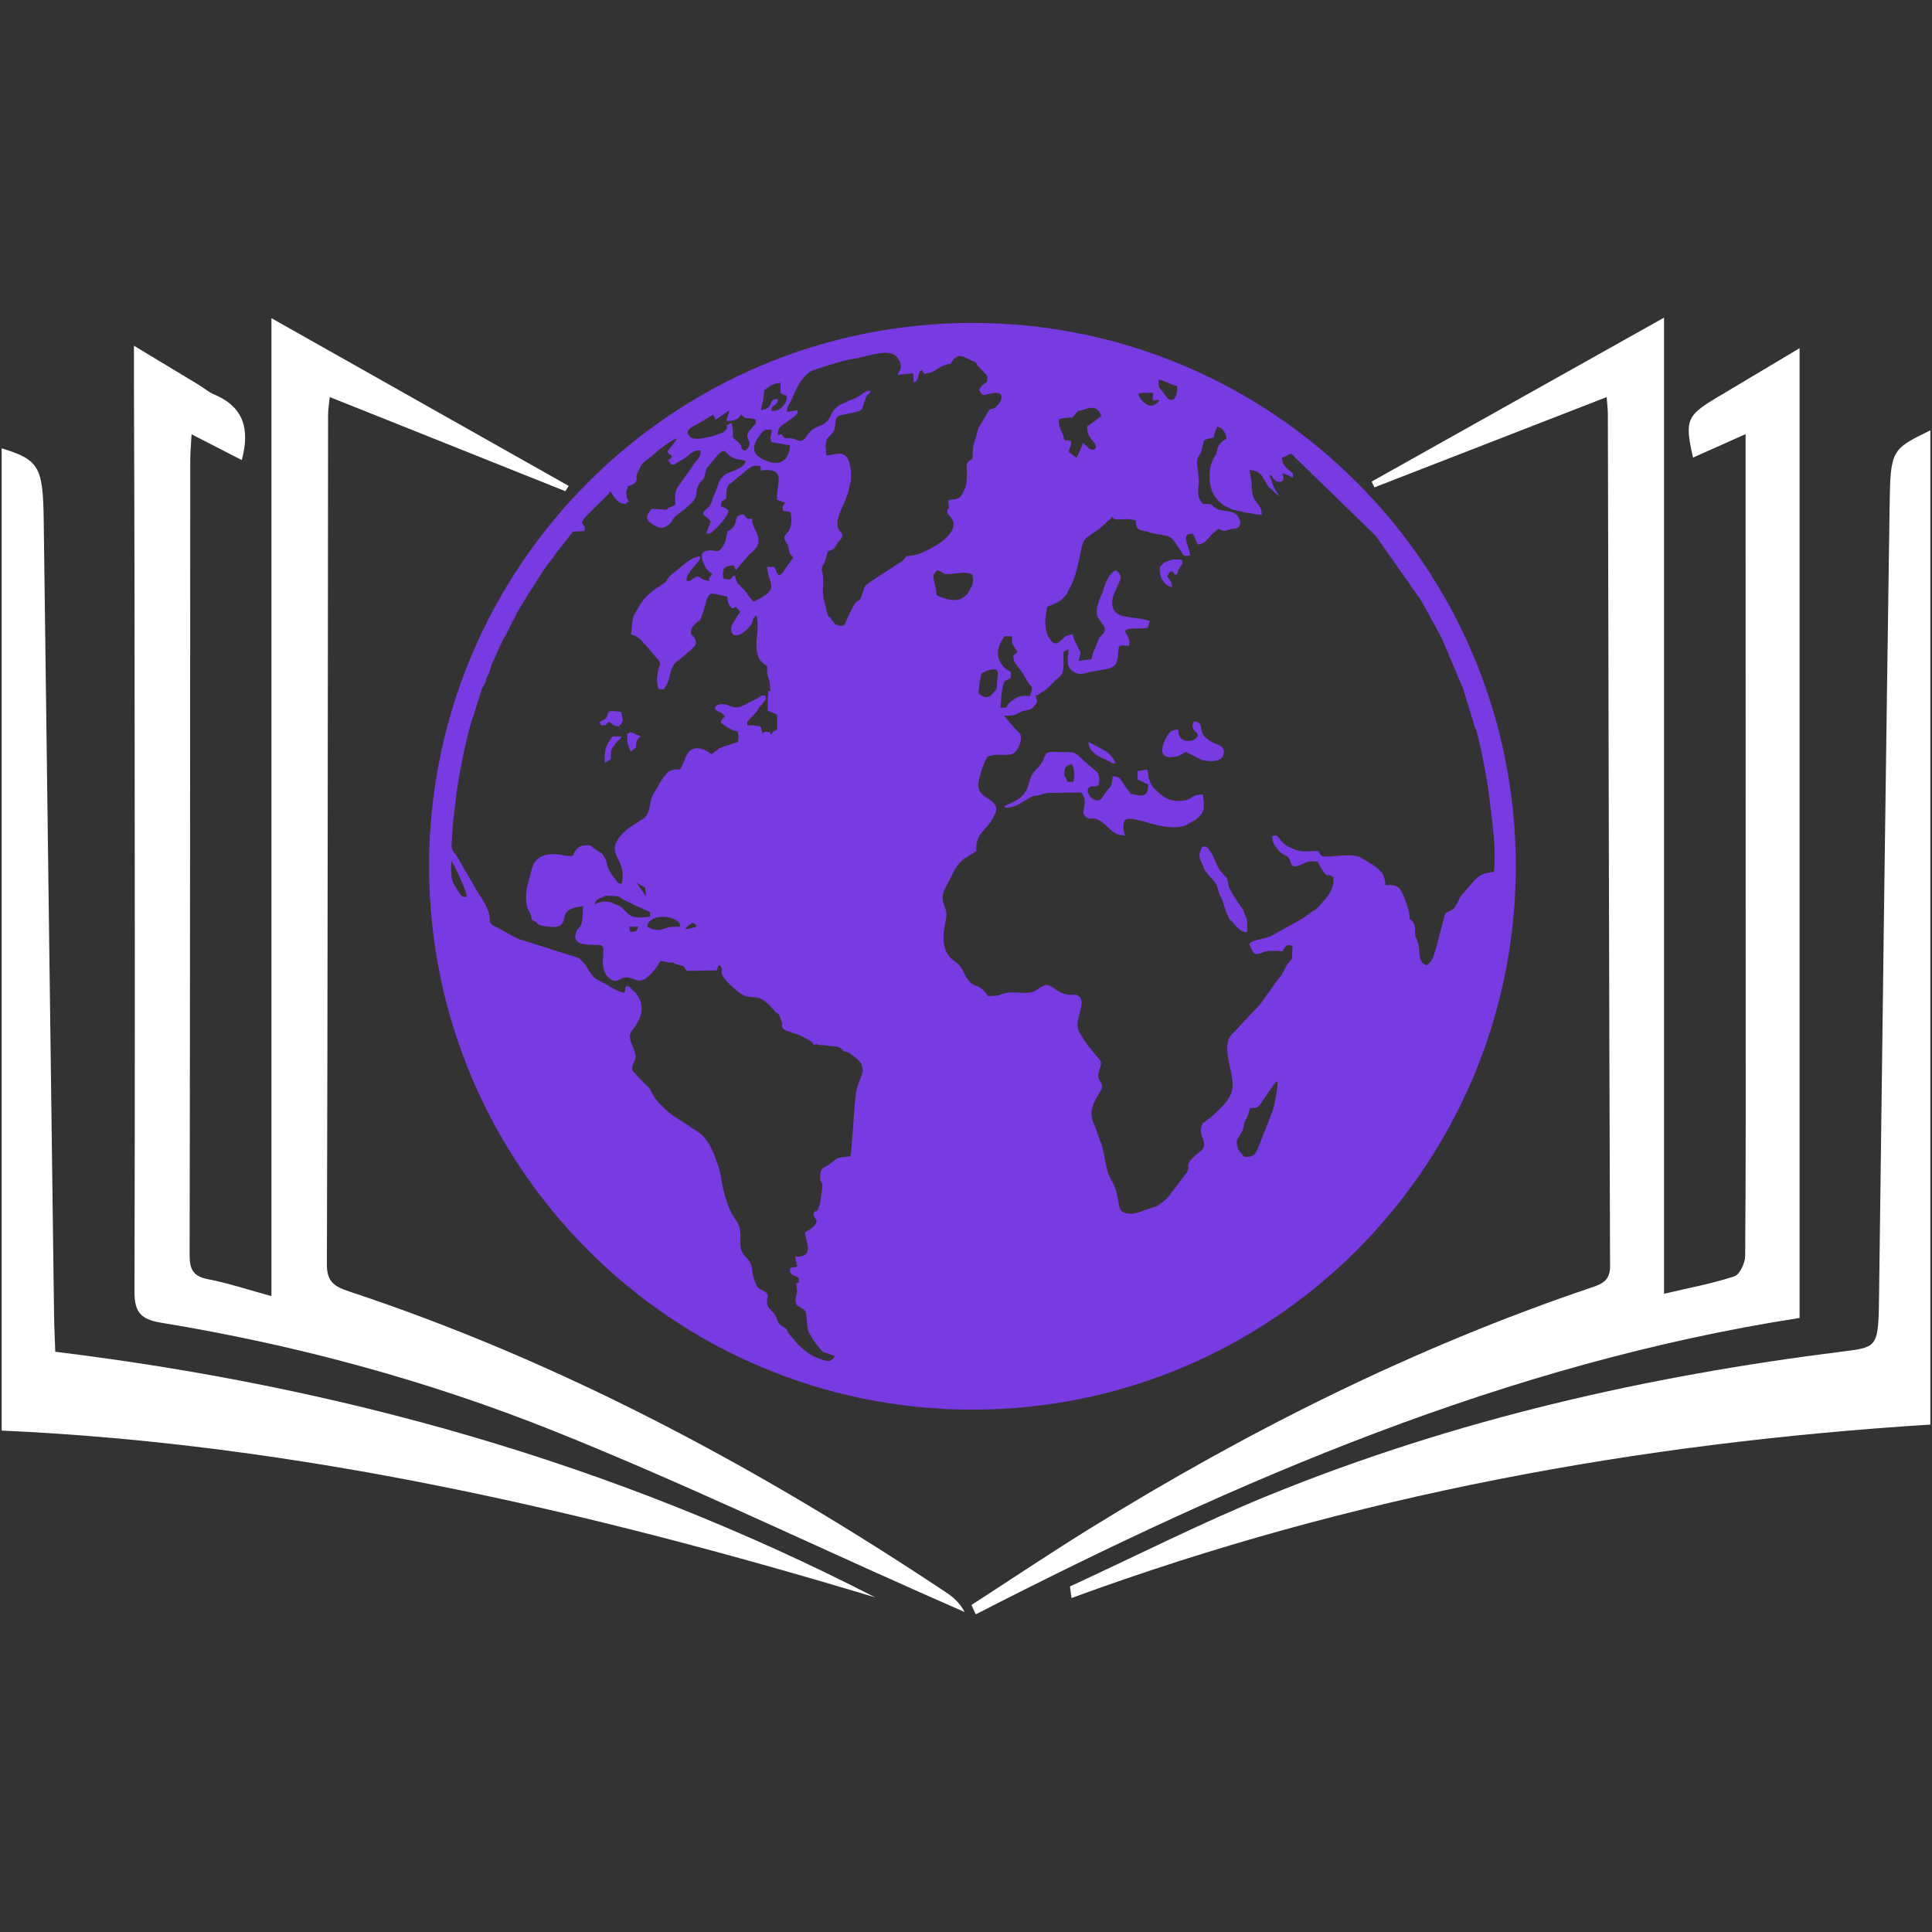
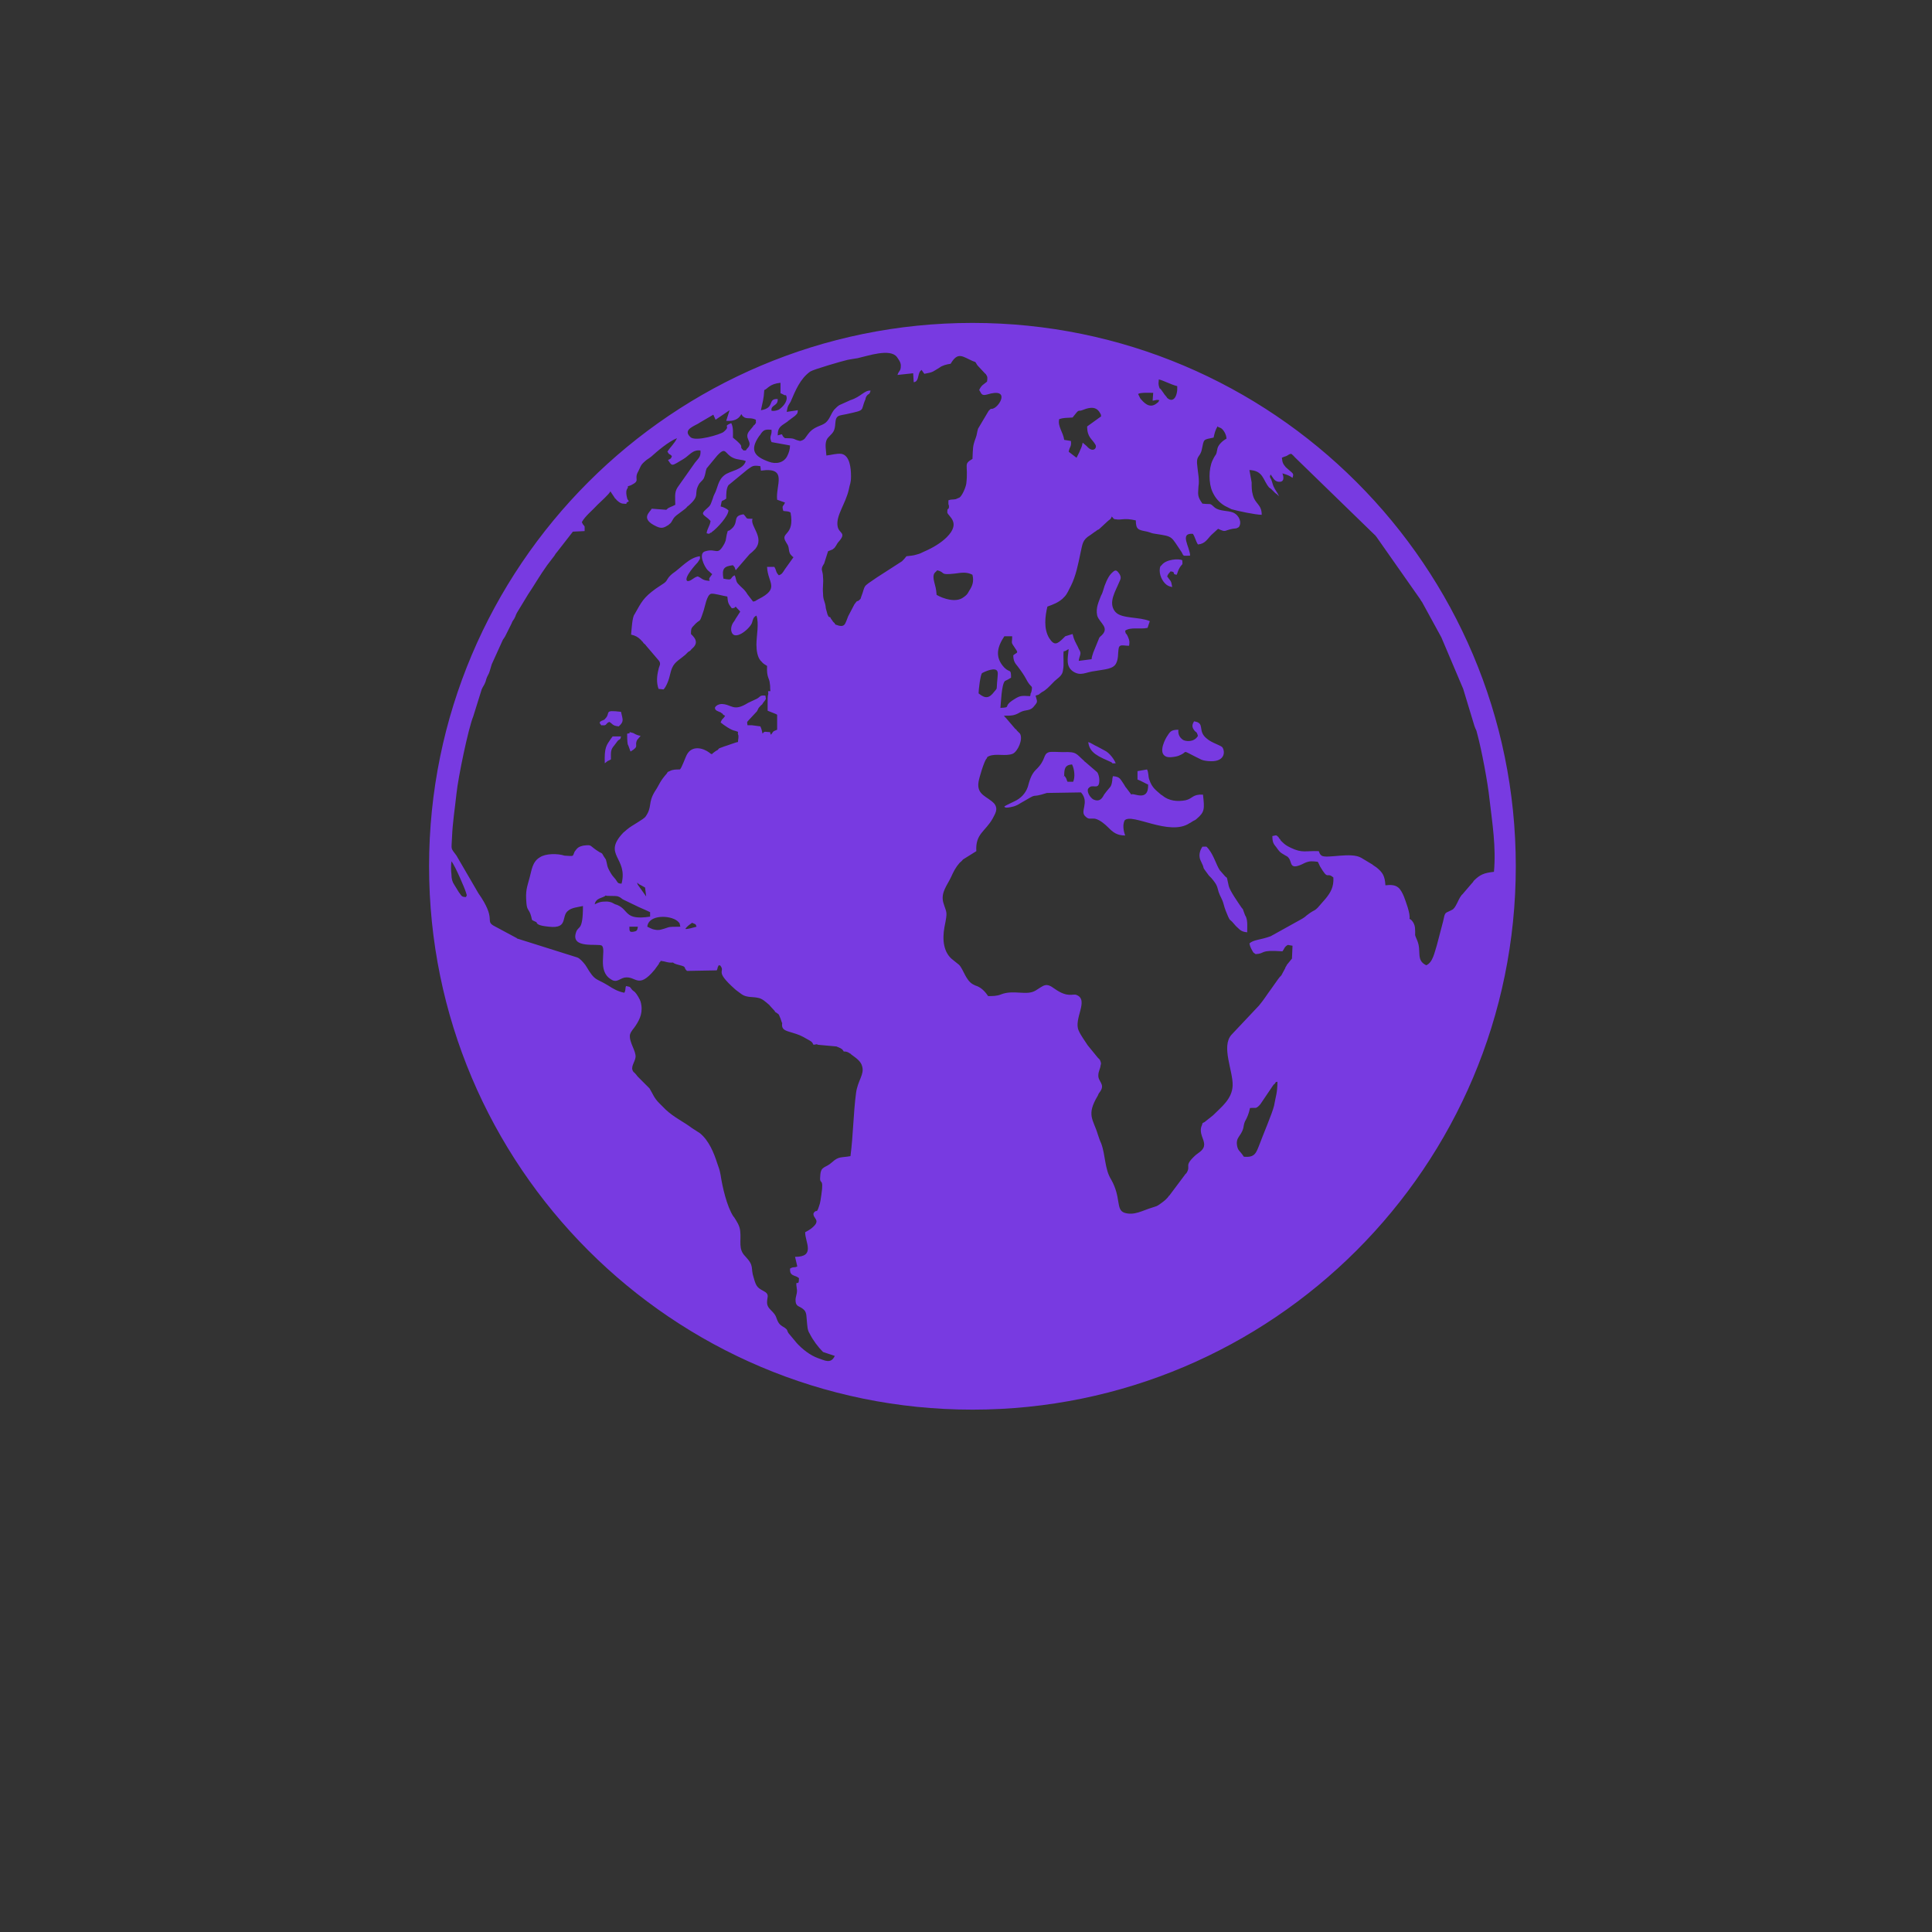
<svg xmlns="http://www.w3.org/2000/svg" id="Layer_1" data-name="Layer 1" version="1.1" viewBox="0 0 4000 4000">
  <rect x="0" y="0" width="4000" height="4000" fill="#333333" stroke="none" />
  <defs>
    <style>
      .cls-1 {
        fill: #FFF;
      }

      .cls-1, .cls-2 {
        stroke-width: 0px;
      }

      .cls-2 {
        fill: #783ae1;
        fill-rule: evenodd;
      }
    </style>
  </defs>
  <g transform="matrix(1, 0, 0, 1, 96.551, 257.65)">
-     <path class="cls-1" d="M 1914.75 3065.29 C 1996.1 3012.67 2076.57 2958.65 2158.95 2907.67 C 2488.06 2703.99 2832.35 2531.57 3199.75 2407.56 C 3221.93 2400.08 3237.01 2392.76 3236.91 2363.76 C 3234.8 1776.12 3233.75 1188.44 3232.37 600.776 C 3232.34 590.787 3231.05 580.787 3229.91 564.442 C 3067.51 627.568 2908.29 689.478 2749.05 751.377 C 2747.12 747.399 2745.18 743.409 2743.25 739.431 C 2941.57 628.237 3139.9 517.043 3348.64 400 L 3348.64 2420.95 C 3402.03 2408.37 3449.15 2399.75 3494.18 2384.88 C 3505.42 2381.18 3516.51 2357.38 3516.64 2342.73 C 3518.17 2158.45 3517.71 1974.17 3517.7 1789.88 C 3517.67 1428.56 3517.57 1067.25 3517.49 705.922 C 3517.49 687.174 3517.49 668.425 3517.49 641.161 C 3477.68 658.919 3443.32 674.262 3408.68 689.701 C 3391.24 612.97 3395.36 602.795 3457.5 565.744 C 3512.97 532.669 3568.41 499.545 3629.28 463.212 L 3629.28 2470.99 C 3022.11 2565.42 2466.18 2806.4 1923.6 3084.7 C 1920.64 3078.24 1917.7 3071.76 1914.74 3065.29 L 1914.75 3065.29 Z" style="" />
-     <path class="cls-1" d="M 1073.9 759.308 C 912.612 694.844 751.341 630.394 586.118 564.356 C 584.867 577.59 582.735 589.648 582.711 601.693 C 582.078 1188.08 582.004 1774.45 580.245 2360.83 C 580.133 2397.46 597.829 2406.74 626.306 2416.17 C 1069 2562.76 1475.28 2781.83 1862.17 3039.19 C 1877.13 3049.15 1890.8 3061.09 1900.64 3079.95 C 1869.36 3066.15 1838.08 3052.4 1806.84 3038.52 C 1555.06 2926.77 1306.22 2807.64 1050.68 2705.28 C 789.199 2600.54 516.982 2526.91 238.372 2481.13 C 195.645 2474.11 181.754 2460.38 181.878 2416.05 C 183.228 1935.64 182.385 1455.21 181.964 974.786 C 181.84 826.729 181.171 678.685 180.762 530.649 C 180.712 510.649 180.762 490.649 180.762 458.205 C 230.876 488.393 272.289 513.251 313.604 538.282 C 324.77 545.049 334.894 554.083 346.753 559.027 C 407.115 584.233 421.627 629.761 403.979 694.894 C 371.352 678.127 338.859 661.436 300.097 641.521 C 298.995 662.303 297.346 678.821 297.334 695.351 C 297.012 1243.99 297.086 1792.64 296.02 2341.29 C 295.958 2371.45 304.188 2385.06 334.708 2390.95 C 377.039 2399.14 418.28 2412.97 465.457 2425.86 L 465.457 401.104 C 676.555 520.227 878.695 634.309 1080.85 748.39 C 1078.54 752.033 1076.2 755.665 1073.89 759.308 L 1073.9 759.308 Z" style="" />
-     <path class="cls-1" d="M 17.893 2541.04 C 598.955 2612.08 1165.43 2766.94 1715.38 3049.52 C 1118.75 2869.85 518.668 2731.46 -93.103 2704.22 L -93.103 670.592 C -15.601 694.224 -7.474 708.859 -6.049 819.455 C 1.041 1368.61 8.19 1917.77 15.402 2466.92 C 15.687 2488.61 16.828 2510.29 17.881 2541.04 L 17.893 2541.04 Z" style="" />
-     <path class="cls-1" d="M 2118.69 3026.96 C 2255.84 2963.68 2391.96 2894.55 2530.3 2838.22 C 2919.7 2679.67 3316.85 2590.84 3717.93 2540.59 C 3793.39 2531.13 3792.49 2532.49 3793.98 2415.27 C 3800.8 1874.1 3807.8 1332.97 3815.66 791.832 C 3817.38 673.059 3819.1 673.109 3900 633.281 L 3900 2691.78 C 3299.92 2729.69 2706.31 2836.47 2121.93 3050.88 C 2120.86 3042.92 2119.79 3034.94 2118.71 3026.96 L 2118.69 3026.96 Z" style="" />
    <path class="cls-2" d="M 2478.68 2137.18 C 2469.43 2123.24 2467.11 2125.57 2464.8 2115.14 C 2461.32 2096.62 2472.9 2095.47 2477.52 2078.07 C 2478.68 2072.28 2478.68 2069.96 2481.01 2064.19 C 2485.63 2056.08 2489.1 2047.97 2491.42 2036.36 C 2504.19 2035.21 2503.04 2038.67 2511.14 2030.57 C 2511.14 2029.79 2511.53 2029.4 2512.3 2029.4 L 2538.91 1990.01 C 2538.91 1990.01 2541.24 1986.55 2542.41 1986.55 C 2547.08 1980.75 2541.24 1984.23 2548.22 1981.91 C 2548.22 2005.09 2544.7 2012.05 2541.24 2031.72 C 2537.77 2046.8 2516.94 2095.47 2511.14 2111.67 C 2504.19 2129.04 2501.84 2139.5 2478.68 2137.18 Z M 2106.76 1349.34 C 2106.76 1334.27 2107.92 1326.17 2123.01 1325.01 C 2127.64 1334.27 2129.94 1350.51 2125.31 1360.94 L 2113.73 1360.94 C 2111.39 1357.45 2112.57 1356.3 2110.26 1352.82 L 2107.9 1349.36 C 2106.74 1348.19 2103.26 1349.36 2106.74 1349.36 L 2106.76 1349.34 Z M 2343.13 1253.18 C 2326.92 1253.18 2325.74 1257.82 2318.79 1268.24 C 2318.79 1268.24 2299.1 1300.68 2317.64 1308.78 C 2323.42 1311.1 2330.4 1309.95 2337.35 1308.78 C 2343.13 1307.64 2345.44 1306.47 2350.07 1304.14 C 2361.66 1298.33 2350.07 1294.87 2380.22 1309.94 C 2388.31 1313.41 2390.63 1316.88 2404.51 1318.05 C 2439.27 1321.53 2440.44 1299.52 2434.64 1290.23 C 2432.33 1285.6 2412.66 1280.97 2402.2 1271.7 C 2381.36 1255.48 2399.89 1239.27 2375.57 1235.79 C 2372.1 1241.59 2370.9 1246.22 2374.41 1251.99 C 2380.2 1261.27 2380.2 1254.3 2383.67 1265.9 C 2375.57 1279.82 2358.17 1277.49 2352.38 1274.01 C 2347.75 1270.54 2341.96 1264.75 2343.12 1253.16 L 2343.13 1253.18 Z M 2485.62 1672.59 C 2485.62 1662.16 2486.78 1649.41 2483.31 1641.31 C 2483.31 1640.53 2482.92 1639.76 2482.15 1638.97 L 2480.99 1636.66 L 2476.36 1623.94 C 2475.19 1623.94 2475.19 1622.78 2475.19 1622.78 L 2474.03 1621.62 C 2467.09 1611.19 2449.68 1586.87 2447.36 1576.41 C 2441.58 1550.93 2446.2 1564.84 2436.93 1553.24 L 2428.83 1543.98 C 2420.72 1531.22 2417.26 1515 2405.63 1499.96 C 2399.85 1494.16 2404.48 1495.32 2392.9 1495.32 C 2388.27 1502.28 2384.79 1511.53 2388.27 1521.96 L 2394.06 1534.71 C 2396.36 1542.81 2395.22 1539.35 2399.84 1546.29 L 2403.31 1550.93 C 2405.62 1554.4 2403.31 1550.93 2406.78 1555.56 C 2407.94 1556.71 2410.27 1559.06 2411.42 1560.2 C 2424.2 1575.26 2423.03 1577.57 2426.5 1589.17 C 2429.97 1599.58 2433.46 1601.92 2436.92 1614.65 C 2439.24 1623.94 2442.71 1632.05 2446.19 1640.15 C 2450.82 1649.42 2448.5 1644.79 2454.29 1650.58 L 2462.43 1659.84 C 2469.37 1665.64 2471.69 1671.44 2485.58 1672.59 L 2485.62 1672.59 Z M 2330.4 957.759 C 2328.05 942.686 2326.92 946.162 2319.94 935.744 C 2322.25 929.954 2322.25 931.106 2326.92 925.316 C 2339.66 926.467 2328.05 931.117 2339.66 932.28 C 2341.97 927.63 2341.97 924.153 2345.43 918.374 C 2351.23 907.934 2352.39 914.898 2351.23 902.155 C 2344.29 898.679 2317.63 899.83 2308.36 912.584 C 2306.05 914.898 2306.05 913.735 2304.89 918.374 C 2302.59 931.117 2309.52 946.162 2318.78 953.141 C 2322.25 955.455 2324.56 956.602 2330.38 957.769 L 2330.4 957.759 Z M 1164.83 1236.97 C 1171.82 1240.44 1170.64 1245.08 1184.55 1246.23 C 1196.13 1235.8 1192.66 1232.34 1189.18 1216.12 C 1150.95 1211.46 1169.51 1218.44 1155.58 1231.18 C 1155.58 1231.18 1155.58 1232.34 1154.42 1232.34 C 1150.95 1234.65 1140.54 1235.8 1147.47 1242.75 C 1149.79 1245.08 1146.32 1243.92 1150.95 1243.92 C 1160.21 1245.08 1156.73 1240.45 1164.85 1236.97 L 1164.83 1236.97 Z M 2213.38 1322.7 C 2211.07 1315.73 2200.64 1300.68 2190.17 1296.03 L 2175.14 1287.93 C 2169.35 1285.61 2161.25 1279.82 2156.61 1278.67 C 2158.93 1301.84 2178.6 1308.78 2204.11 1320.38 C 2209.89 1323.86 2201.8 1322.7 2213.38 1322.7 Z M 1155.57 1322.7 L 1161.36 1318.06 C 1165.99 1315.72 1164.83 1316.89 1168.31 1314.58 C 1168.31 1299.53 1167.15 1294.88 1175.29 1285.61 L 1182.23 1276.36 L 1183.4 1275.18 L 1186.87 1272.86 C 1189.18 1269.39 1186.87 1275.18 1189.18 1267.07 L 1171.83 1267.07 L 1168.32 1271.71 C 1159.06 1285.61 1154.42 1289.08 1155.58 1322.7 L 1155.57 1322.7 Z M 1201.92 1261.3 C 1201.92 1268.24 1201.92 1276.37 1203.08 1283.31 C 1204.25 1284.47 1207.71 1296.03 1208.87 1298.34 C 1228.58 1286.77 1215.86 1286.77 1222.8 1274.02 L 1229.75 1265.91 C 1223.97 1264.76 1220.48 1263.6 1214.71 1260.13 C 1198.45 1255.49 1214.71 1260.13 1201.93 1261.3 L 1201.92 1261.3 Z M 1916.78 410.918 C 2537.75 410.918 3041.74 914.887 3041.74 1535.9 C 3041.74 2156.89 2537.75 2660.87 1916.78 2660.87 C 1295.8 2660.87 791.801 2156.87 791.801 1535.9 C 791.801 914.92 1295.76 410.918 1916.78 410.918 Z M 1982.83 1411.91 C 1983.99 1411.91 1980.46 1417.7 2002.5 1411.91 C 2009.45 1409.59 2012.93 1407.27 2018.71 1403.8 C 2058.11 1380.63 2031.48 1396.86 2070.88 1384.1 L 2141.53 1382.94 C 2160.08 1403.8 2138.07 1422.33 2150.79 1432.76 C 2157.77 1439.71 2160.08 1436.23 2170.51 1437.39 C 2180.92 1439.73 2191.33 1449 2198.32 1455.94 C 2207.58 1465.19 2215.69 1472.16 2233.04 1472.16 C 2229.58 1462.88 2227.26 1450.14 2231.89 1440.87 C 2246.97 1424.65 2324.56 1474.48 2366.27 1446.66 L 2368.58 1445.5 C 2369.79 1444.33 2370.9 1444.33 2372.1 1443.19 C 2375.57 1440.87 2377.89 1440.87 2381.35 1437.39 C 2397.56 1423.48 2397.56 1417.71 2394.1 1387.59 C 2372.1 1386.41 2373.26 1395.69 2358.17 1399.16 C 2340.81 1402.63 2323.41 1400.31 2310.67 1389.9 C 2308.36 1387.59 2308.36 1388.74 2307.2 1387.59 C 2296.78 1378.3 2288.68 1373.68 2282.86 1356.3 C 2280.54 1350.51 2281.7 1341.22 2278.22 1335.44 L 2258.54 1338.9 L 2258.54 1356.3 C 2265.48 1358.62 2277.06 1365.58 2280.53 1366.73 C 2281.7 1404.97 2248.11 1381.78 2245.81 1387.59 L 2235.35 1373.68 C 2233.03 1371.34 2233.03 1370.19 2230.72 1366.73 C 2222.61 1355.12 2222.61 1350.51 2207.56 1349.34 L 2206.38 1355.12 L 2206.38 1357.45 C 2204.08 1373.68 2202.92 1369.05 2190.15 1386.41 C 2187.84 1388.74 2183.2 1406.11 2165.85 1396.85 L 2164.69 1395.68 C 2163.53 1395.68 2163.53 1394.53 2163.53 1394.53 C 2158.89 1391.05 2151.91 1378.3 2157.74 1373.68 C 2164.69 1365.57 2175.1 1375.99 2178.57 1365.57 C 2180.88 1357.45 2178.57 1345.87 2175.1 1341.21 L 2149.58 1319.22 C 2149.58 1319.22 2148.43 1319.22 2148.43 1318.06 C 2131.07 1303 2133.39 1298.34 2104.39 1299.53 C 2097.47 1299.53 2081.26 1298.34 2075.47 1299.53 C 2061.55 1304.15 2070.83 1314.58 2047.65 1336.58 C 2038.39 1345.86 2034.91 1358.61 2031.45 1371.34 C 2026.82 1385.24 2016.36 1395.68 2003.63 1401.45 C 1996.68 1404.95 1990.89 1407.27 1982.81 1411.9 L 1982.83 1411.91 Z M 2821.62 1644.78 C 2823.94 1634.35 2813.51 1607.7 2810.05 1598.43 C 2807.73 1592.63 2803.09 1583.38 2798.43 1579.91 C 2791.47 1574.1 2782.22 1574.1 2771.8 1575.26 C 2770.64 1555.56 2766.01 1548.61 2753.25 1538.2 L 2746.3 1533.53 L 2745.13 1532.39 L 2721.98 1518.49 C 2701.11 1505.73 2650.14 1520.82 2639.73 1513.86 C 2636.26 1511.53 2635.09 1508.06 2633.94 1504.59 C 2606.11 1503.42 2600.34 1509.23 2575.98 1497.66 C 2566.72 1493.02 2564.41 1491.86 2556.31 1483.74 C 2554.01 1481.42 2555.14 1482.57 2554.01 1480.26 C 2550.52 1476.8 2551.68 1477.95 2550.52 1475.63 C 2544.69 1469.82 2545.88 1472.16 2537.75 1473.31 C 2537.75 1486.05 2540.05 1489.52 2545.9 1496.48 C 2551.68 1504.59 2552.84 1506.91 2563.26 1512.69 C 2566.72 1515.01 2569.04 1515.01 2571.36 1518.49 C 2579.47 1527.75 2571.36 1546.3 2604.97 1528.92 C 2615.4 1524.28 2621.16 1525.44 2631.64 1526.59 C 2633.94 1530.07 2633.94 1531.23 2636.28 1535.89 C 2654.79 1567.15 2648.99 1546.3 2664.04 1559.06 C 2665.2 1578.74 2658.25 1590.32 2647.84 1603.08 L 2631.64 1621.61 C 2625.81 1627.4 2625.81 1626.24 2620.02 1629.71 C 2614.24 1633.19 2611.92 1635.5 2608.46 1637.82 C 2606.9 1639.36 2604.98 1640.91 2602.66 1642.45 C 2599.2 1644.78 2602.66 1642.45 2596.88 1645.94 L 2534.29 1680.69 C 2512.3 1688.8 2498.36 1687.66 2490.27 1695.76 C 2491.43 1702.71 2494.91 1708.51 2498.37 1714.31 L 2503.05 1717.77 C 2525.03 1716.61 2508.81 1708.5 2558.64 1711.98 C 2562.12 1707.34 2562.12 1705.01 2565.59 1701.55 C 2571.37 1696.91 2569.07 1699.24 2579.48 1700.38 L 2578.31 1727.03 L 2567.89 1739.78 C 2566.72 1743.24 2564.42 1744.42 2564.42 1746.72 L 2556.32 1761.79 C 2554.02 1764.1 2551.68 1766.41 2549.38 1769.89 L 2535.44 1789.6 C 2525.02 1803.5 2521.54 1810.45 2509.98 1824.35 L 2453.18 1884.6 C 2431.19 1908.94 2456.66 1959.9 2455.5 1990.01 C 2454.33 2017.83 2432.33 2034.03 2414.99 2051.44 L 2397.57 2065.33 C 2391.8 2068.8 2394.11 2065.33 2391.8 2072.28 C 2388.31 2079.22 2389.48 2087.37 2391.8 2094.31 C 2396.42 2107.03 2401.05 2116.29 2388.31 2126.71 L 2379.06 2133.7 C 2352.39 2158 2370.92 2154.52 2359.34 2171.9 C 2358.57 2171.9 2358.18 2172.3 2358.18 2173.09 C 2357.4 2173.09 2357.01 2173.46 2357.01 2174.2 L 2325.74 2215.92 C 2325.74 2215.92 2325.74 2217.08 2324.56 2217.08 C 2318.78 2225.22 2314.14 2228.7 2306.05 2234.48 C 2297.95 2240.27 2299.09 2239.11 2288.69 2242.59 C 2268.97 2248.37 2251.61 2259.95 2230.74 2253.01 C 2213.39 2246.07 2224.95 2221.76 2204.11 2184.68 C 2190.17 2162.65 2192.5 2133.71 2183.22 2109.36 C 2180.91 2104.72 2178.59 2097.78 2176.28 2090.83 C 2167.01 2059.55 2151.92 2051.44 2176.28 2010.87 C 2178.59 2005.09 2178.59 2006.23 2180.91 2002.76 C 2192.49 1986.55 2176.28 1981.91 2177.45 1968.02 C 2177.45 1961.06 2182.07 1952.94 2182.07 1948.33 C 2183.25 1944.82 2183.25 1943.67 2182.07 1940.2 C 2179.77 1935.57 2183.25 1940.2 2179.77 1935.57 C 2178.6 1934.41 2177.46 1933.25 2176.29 1932.11 L 2155.45 1906.61 C 2149.64 1897.34 2141.53 1886.92 2136.91 1876.47 C 2125.33 1852.15 2158.95 1812.76 2132.27 1802.33 C 2125.32 1798.87 2114.92 1809.27 2087.09 1789.58 C 2068.53 1775.69 2065.07 1782.63 2047.68 1793.05 C 2029.17 1804.65 2002.5 1790.74 1975.85 1801.16 C 1967.73 1804.63 1958.47 1804.63 1949.22 1804.63 C 1942.26 1794.21 1934.12 1786.1 1922.54 1782.62 L 1917.92 1780.3 C 1902.84 1772.19 1898.19 1749.01 1888.93 1739.76 L 1877.35 1730.46 C 1856.47 1715.42 1854.16 1687.63 1858.8 1662.11 C 1865.78 1627.37 1863.47 1634.31 1856.48 1611.14 C 1850.71 1590.3 1864.63 1575.22 1872.72 1557.86 C 1877.35 1547.43 1881.99 1538.17 1890.09 1528.88 C 1892.4 1526.57 1894.72 1525.42 1897.04 1521.94 L 1924.84 1504.57 C 1922.53 1468.64 1943.4 1464.02 1958.45 1437.36 C 1963.09 1428.09 1971.18 1417.67 1961.91 1406.08 C 1948.03 1391.02 1924.84 1388.71 1929.46 1360.91 C 1930.63 1352.79 1941.08 1318.04 1945.71 1313.38 C 1949.19 1308.75 1944.56 1311.07 1951.5 1307.6 C 1966.54 1301.81 1985.11 1308.75 2000.16 1302.96 C 2010.59 1298.3 2022.15 1272.83 2015.21 1261.24 L 2008.26 1254.28 C 2008.26 1253.13 2007.1 1251.97 2005.93 1251.97 L 1985.11 1227.64 C 1985.11 1227.64 1983.95 1227.64 1983.95 1226.47 L 1982.77 1225.32 C 1982.77 1225.32 1982.77 1224.16 1981.61 1224.16 C 1997.82 1224.16 2003.6 1224.16 2015.17 1217.22 C 2027.94 1210.26 2036.06 1216.05 2045.33 1203.29 C 2053.43 1194.05 2049.95 1194.05 2047.63 1182.44 C 2056.9 1180.12 2053.41 1180.12 2060.36 1175.52 C 2069.65 1170.87 2075.45 1163.91 2083.55 1155.82 C 2091.66 1146.56 2103.23 1143.06 2104.37 1129.17 C 2106.7 1117.59 2104.37 1103.68 2105.54 1090.92 C 2112.53 1089.78 2110.21 1088.61 2116.01 1086.3 C 2113.7 1107.15 2110.21 1122.19 2125.26 1132.65 C 2141.47 1143.06 2150.74 1133.79 2171.61 1131.48 C 2190.13 1128.01 2208.69 1128.01 2214.48 1115.26 C 2219.12 1105.99 2217.95 1095.55 2219.12 1087.46 C 2220.28 1074.7 2227.22 1079.34 2241.15 1079.34 C 2242.27 1071.24 2242.27 1068.92 2238.79 1060.81 C 2234.16 1050.39 2234.16 1057.33 2233.01 1048.07 C 2244.62 1039.96 2264.3 1045.75 2279.35 1042.28 L 2284.02 1028.38 C 2263.15 1019.11 2226.08 1023.74 2213.33 1009.84 L 2212.18 1008.67 C 2197.09 990.134 2213.33 965.817 2220.28 948.421 C 2222.58 942.631 2226.07 939.155 2221.43 931.062 C 2214.5 920.622 2212.18 921.784 2204.07 929.899 C 2197.09 936.841 2190.14 954.226 2187.83 963.482 C 2186.67 966.953 2185.51 971.591 2183.19 975.072 C 2178.55 987.789 2171.62 1000.56 2175.08 1016.77 C 2179.73 1032.98 2204.06 1042.27 2180.87 1060.8 C 2180.87 1061.97 2179.71 1061.97 2179.71 1061.97 L 2166.97 1093.23 C 2165.81 1097.87 2163.5 1102.51 2163.5 1107.15 L 2136.84 1110.62 C 2138 1100.18 2142.61 1096.71 2139.14 1089.77 C 2139.14 1089.77 2135.66 1083.97 2135.66 1082.81 C 2129.89 1071.23 2127.57 1068.91 2124.09 1055 L 2109.01 1059.64 C 2107.48 1061.19 2106.33 1062.34 2105.54 1063.11 C 2091.66 1077 2085.86 1079.32 2075.45 1063.11 C 2063.84 1043.43 2067.34 1017.92 2071.97 998.232 C 2084.7 993.584 2093.96 990.103 2103.22 982.004 L 2104.37 980.837 L 2105.54 979.69 L 2106.72 978.523 C 2113.7 971.581 2116.01 963.451 2120.64 955.353 C 2131.06 934.494 2135.68 910.171 2140.31 888.151 C 2144.95 868.455 2143.8 860.329 2161.2 849.911 C 2168.15 845.272 2166.98 845.272 2172.78 841.807 C 2175.08 839.471 2176.24 839.471 2178.55 838.309 L 2193.6 824.415 L 2194.77 823.263 C 2200.6 817.451 2202.91 818.602 2205.22 811.66 C 2208.7 815.137 2208.7 817.451 2213.32 817.451 C 2226.07 819.764 2229.53 813.985 2255.05 819.764 C 2255.05 839.46 2260.83 839.46 2278.2 842.958 C 2287.5 845.272 2286.33 846.424 2295.59 847.586 C 2333.84 853.376 2326.89 852.225 2350.04 885.825 C 2354.67 895.103 2352.36 892.767 2367.41 892.767 C 2367.41 875.385 2344.26 845.272 2373.22 847.586 C 2377.87 854.528 2379.02 862.632 2383.64 869.606 C 2398.69 868.444 2403.32 858.004 2411.42 849.911 L 2425.36 837.157 C 2442.72 845.272 2436.93 840.623 2455.46 837.157 C 2463.6 836.006 2462.45 837.157 2468.23 833.681 C 2475.18 824.426 2469.38 809.358 2456.62 803.568 C 2445.04 798.94 2428.83 801.254 2418.41 793.138 C 2406.8 782.72 2412.62 787.348 2392.9 785.034 C 2382.48 769.965 2383.64 767.648 2384.79 749.109 C 2387.11 736.382 2383.64 721.313 2382.48 708.561 C 2379.02 684.236 2388.27 690.023 2391.73 672.662 C 2396.37 650.653 2394.06 652.971 2416.09 648.312 C 2418.39 637.89 2419.56 633.268 2424.2 625.164 C 2424.2 625.164 2425.36 625.164 2425.36 626.316 L 2431.15 628.633 C 2436.92 632.103 2442.72 642.525 2442.72 650.641 C 2435.78 654.111 2426.51 662.216 2424.21 670.332 C 2420.73 688.858 2421.89 678.437 2413.75 695.823 C 2405.64 713.209 2405.64 743.321 2413.75 760.707 C 2419.57 773.446 2427.67 782.72 2439.25 789.674 L 2453.14 796.604 C 2464.75 800.103 2503 808.195 2515.72 808.195 C 2515.72 786.186 2501.79 786.186 2497.17 766.482 C 2494.85 758.378 2494.85 750.261 2494.85 740.992 L 2490.21 715.502 C 2519.18 716.654 2518.04 736.357 2530.76 751.401 C 2533.08 753.718 2533.08 752.553 2535.4 754.896 L 2543.54 763 C 2547 765.318 2548.18 766.47 2551.65 769.939 C 2548.18 761.836 2543.54 757.213 2540.03 749.084 C 2537.73 743.297 2537.73 740.98 2535.4 735.18 C 2534.24 731.71 2530.76 730.545 2534.24 724.758 C 2538.87 730.545 2541.19 738.675 2550.49 739.827 C 2562.05 740.992 2562.05 731.71 2558.58 722.441 C 2566.69 724.758 2573.64 727.076 2579.41 731.698 C 2582.89 721.277 2580.57 723.594 2565.53 709.69 C 2559.74 702.75 2558.58 700.433 2557.43 689.999 C 2559.73 688.834 2563.2 687.682 2566.68 686.529 C 2573.64 683.06 2569 684.212 2575.94 681.895 C 2580.57 684.212 2575.94 680.729 2580.57 685.365 C 2581.73 685.365 2581.73 686.529 2581.73 686.529 C 2582.9 686.529 2582.9 687.682 2582.9 687.682 C 2585.2 689.999 2584.06 688.847 2586.41 691.151 L 2749.73 849.889 C 2749.73 849.889 2750.89 849.889 2750.89 851.063 C 2750.89 851.063 2750.89 852.214 2752.07 852.214 L 2844.75 984.277 L 2844.75 985.444 C 2845.94 985.444 2845.94 986.601 2845.94 986.601 C 2845.94 987.758 2847.06 987.758 2847.06 987.758 L 2887.61 1061.92 L 2932.8 1168.49 L 2955.98 1244.95 C 2959.46 1255.39 2959.46 1250.75 2961.78 1261.19 C 2971.03 1294.77 2983.81 1363.14 2987.28 1396.73 C 2993.06 1446.56 3001.16 1495.21 2996.53 1547.35 C 2975.66 1549.66 2967.56 1553.13 2954.82 1565.89 L 2952.52 1569.35 L 2951.35 1570.51 L 2930.47 1594.82 C 2930.47 1594.82 2929.3 1594.82 2929.3 1595.98 C 2922.37 1604.11 2917.74 1622.65 2909.63 1626.12 C 2894.59 1634.23 2895.74 1628.44 2891.12 1650.45 L 2878.34 1699.09 C 2873.7 1713.01 2870.24 1735.02 2856.36 1740.81 C 2834.32 1730.37 2847.04 1711.85 2837.78 1689.84 C 2830.85 1673.62 2834.32 1681.72 2833.16 1665.51 C 2833.16 1656.22 2827.37 1646.97 2821.58 1644.65 L 2821.62 1644.78 Z M 1072.16 1513.86 C 1058.26 1509.22 1032.76 1509.22 1021.19 1517.34 C 1004.98 1526.59 1003.83 1546.3 1000.36 1557.89 C 994.537 1579.91 991.056 1585.68 993.37 1612.33 C 994.537 1626.23 998.038 1625.09 1001.51 1634.33 C 1007.29 1650.56 1000.36 1644.77 1014.26 1651.72 C 1015.41 1658.67 1030.46 1659.83 1039.75 1660.98 C 1081.42 1665.63 1064.06 1638.96 1080.27 1627.41 C 1087.25 1621.62 1099.97 1620.45 1110.4 1618.14 C 1110.4 1670.27 1101.14 1658.68 1096.51 1671.44 C 1082.62 1708.51 1142.86 1694.61 1149.79 1700.38 C 1159.05 1709.67 1139.37 1752.53 1168.31 1769.89 C 1179.92 1778 1185.71 1768.74 1196.12 1766.41 C 1220.46 1761.79 1223.95 1791.92 1258.7 1750.19 L 1267.95 1737.48 L 1267.95 1735.15 C 1269.12 1735.15 1269.12 1736.31 1271.43 1731.68 C 1281.86 1732.85 1286.48 1736.32 1296.9 1735.15 C 1300.41 1738.63 1308.52 1739.79 1311.98 1740.94 C 1325.87 1744.42 1317.76 1745.58 1325.87 1752.53 L 1387.31 1751.38 C 1388.47 1750.19 1389.62 1744.42 1389.62 1744.42 C 1393.09 1739.78 1387.31 1742.1 1394.25 1740.94 C 1406.98 1756.01 1380.31 1750.19 1424.35 1789.6 C 1427.83 1793.07 1433.64 1796.57 1439.44 1801.18 C 1449.85 1808.12 1462.58 1805.82 1471.89 1808.12 C 1481.14 1809.28 1488.1 1816.22 1495.04 1822.04 C 1496.2 1822.04 1496.2 1823.2 1496.2 1823.2 L 1507.78 1835.94 L 1507.78 1837.09 C 1511.24 1839.41 1513.55 1840.59 1515.92 1842.91 L 1519.38 1851.01 C 1522.88 1860.26 1515.92 1842.91 1520.56 1854.48 L 1521.72 1857.95 C 1521.72 1858.71 1522.11 1859.49 1522.89 1860.26 C 1519.4 1882.3 1542.57 1874.19 1572.7 1892.72 C 1583.12 1898.49 1584.27 1898.49 1587.75 1905.45 L 1594.7 1904.31 C 1595.85 1905.45 1595.85 1904.31 1597 1905.45 L 1635.24 1908.94 C 1637.55 1910.09 1641.03 1911.25 1643.34 1912.4 C 1648.01 1915.87 1644.55 1912.4 1646.87 1914.71 C 1648.4 1916.27 1649.56 1917.8 1650.33 1919.35 C 1657.29 1919.35 1658.44 1920.52 1664.23 1924 C 1665.39 1924 1665.39 1925.16 1665.39 1925.16 C 1674.64 1932.11 1686.22 1939.06 1688.58 1950.65 C 1693.21 1966.85 1679.28 1979.61 1675.82 2005.1 C 1670.03 2049.14 1670.03 2091.99 1664.24 2136.02 C 1644.56 2139.5 1639.89 2136.02 1626.01 2148.77 C 1612.12 2161.49 1602.85 2155.71 1601.69 2176.59 C 1599.34 2198.58 1609.8 2176.59 1604.01 2215.94 C 1602.85 2224.08 1601.69 2233.36 1599.34 2239.13 C 1593.56 2257.65 1594.71 2243.76 1587.77 2254.18 C 1585.45 2265.79 1606.32 2268.1 1581.98 2286.63 C 1578.51 2288.95 1575.04 2291.26 1570.41 2293.56 C 1570.41 2314.44 1592.4 2344.53 1549.53 2344.53 L 1554.15 2364.25 C 1548.37 2367.71 1546.06 2364.25 1539.11 2368.89 C 1539.11 2374.66 1539.11 2378.15 1543.75 2381.61 C 1549.53 2385.08 1551.85 2383.92 1557.65 2388.55 C 1557.65 2410.58 1549.54 2386.24 1553.01 2409.44 C 1555.31 2421.01 1549.53 2425.63 1550.69 2437.25 C 1551.85 2447.68 1558.83 2446.51 1565.77 2452.3 C 1573.88 2458.08 1572.73 2466.19 1573.88 2476.6 C 1575.04 2488.2 1575.04 2496.32 1579.67 2503.26 C 1586.61 2517.16 1597.02 2531.08 1607.48 2541.51 L 1631.78 2549.61 C 1623.66 2567.01 1610.94 2558.87 1597.01 2554.24 C 1580.81 2548.47 1564.61 2535.73 1553 2522.99 L 1535.63 2502.11 C 1530.99 2494.01 1535.63 2497.48 1528.69 2491.69 C 1519.42 2485.9 1515.95 2484.75 1511.28 2471.97 C 1506.65 2455.77 1490.45 2453.46 1491.61 2437.25 C 1491.61 2429.1 1496.24 2423.33 1488.15 2417.53 C 1471.94 2408.27 1469.57 2408.27 1463.79 2387.4 C 1456.85 2366.57 1466.1 2364.25 1446.42 2343.38 C 1431.38 2328.32 1438.32 2312.12 1436 2291.25 C 1434.83 2279.68 1429.06 2271.57 1423.22 2262.32 L 1422.06 2261.16 C 1408.17 2240.28 1398.9 2198.58 1395.44 2175.43 C 1393.13 2162.65 1391.95 2161.49 1388.49 2151.07 C 1381.5 2129.04 1371.08 2103.57 1352.57 2088.52 L 1336.33 2078.07 C 1317.8 2064.19 1299.28 2056.08 1281.88 2039.83 L 1269.14 2027.1 L 1267.98 2025.93 C 1257.56 2015.52 1255.24 2007.4 1248.26 1995.82 L 1225.11 1972.65 C 1221.63 1969.18 1221.63 1968.02 1218.16 1964.53 L 1215.86 1962.22 C 1215.86 1962.22 1214.7 1962.22 1214.7 1961.07 C 1207.7 1951.79 1218.16 1941.36 1219.33 1930.95 C 1220.48 1918.2 1205.39 1899.67 1207.71 1884.6 C 1210.04 1876.48 1215.86 1871.85 1219.33 1866.07 C 1228.58 1852.15 1235.54 1837.09 1229.75 1816.23 C 1228.58 1811.61 1221.65 1800.04 1218.17 1796.57 L 1212.39 1791.92 C 1206.56 1784.95 1210.04 1786.12 1199.62 1783.81 C 1197.3 1789.6 1199.62 1790.75 1196.14 1797.72 C 1183.41 1795.41 1173 1789.61 1162.53 1782.66 C 1135.9 1766.43 1135.9 1774.55 1117.35 1743.26 C 1116.18 1742.1 1116.18 1740.94 1115.04 1739.79 C 1110.4 1734 1104.61 1727.04 1098.83 1724.72 L 973.701 1685.33 C 973.701 1684.18 972.544 1684.18 972.544 1684.18 L 925.041 1658.68 C 907.642 1648.27 931.988 1645.96 893.751 1591.49 L 848.569 1513.87 C 835.843 1496.49 838.148 1503.43 839.313 1475.64 C 840.478 1445.5 845.1 1417.71 848.569 1385.26 C 852.052 1351.67 872.92 1250.86 883.329 1225.39 L 900.691 1169.78 C 904.161 1161.66 905.325 1162.81 908.795 1153.55 C 911.15 1144.29 912.314 1143.13 915.784 1136.18 C 918.101 1130.38 919.253 1124.57 921.572 1117.63 L 944.725 1066.67 C 947.039 1063.2 945.882 1065.51 949.353 1059.72 L 962.121 1034.21 C 965.592 1024.95 966.749 1027.27 970.22 1019.17 C 971.377 1015.7 972.524 1013.36 973.691 1011.05 L 996.881 972.83 C 1007.29 957.769 1021.19 933.442 1036.23 912.584 L 1051.31 892.878 C 1052.47 890.564 1054.79 887.099 1057.1 884.774 L 1089.55 843.07 L 1113.84 841.895 L 1113.84 832.618 C 1111.54 827.98 1111.54 831.456 1108.07 823.363 C 1115.02 810.609 1130.09 799.04 1140.51 787.437 C 1146.31 781.647 1164.81 765.417 1167.15 759.63 L 1176.44 773.521 C 1176.44 774.298 1176.83 774.685 1177.61 774.685 C 1181.08 779.322 1188.03 785.124 1193.8 785.124 C 1207.7 786.274 1193.8 785.124 1205.38 780.484 C 1203.07 774.685 1203.07 780.484 1200.74 768.899 C 1199.6 761.959 1199.6 757.325 1203.07 752.677 C 1205.38 745.738 1198.43 751.525 1210.02 746.891 C 1230.91 736.481 1214.7 735.304 1225.1 717.943 C 1229.73 708.661 1229.73 705.192 1237.82 698.239 C 1242.47 693.605 1245.93 692.44 1251.72 687.805 C 1264.48 676.231 1287.64 656.539 1305.05 649.563 C 1300.41 659.997 1291.11 668.102 1285.33 677.383 C 1289.95 685.488 1287.64 679.7 1294.58 686.641 C 1292.28 692.428 1293.43 691.275 1286.48 694.758 C 1295.74 708.649 1293.43 707.497 1318.92 692.428 C 1330.5 685.475 1337.45 672.749 1353.69 675.066 C 1354.85 688.958 1349.05 691.275 1342.12 700.557 L 1306.2 751.525 C 1299.24 761.959 1301.56 773.533 1301.56 787.449 C 1293.43 792.087 1288.79 792.087 1284.15 796.704 L 1282.98 797.855 L 1252.85 795.541 C 1249.38 802.505 1227.39 816.399 1263.31 832.618 C 1273.73 837.257 1278.35 834.932 1287.62 829.153 C 1292.25 824.514 1289.92 828.001 1293.38 823.363 C 1296.88 817.551 1298.03 814.085 1303.85 809.447 L 1322.38 795.53 C 1323.55 794.378 1325.85 792.065 1325.85 792.065 C 1325.85 792.065 1325.85 790.891 1327.01 790.891 C 1355.98 766.569 1337.43 766.569 1351.37 743.396 C 1357.15 736.456 1359.48 736.456 1361.79 729.479 C 1364.1 723.692 1364.1 717.905 1366.43 712.118 L 1388.46 685.451 C 1406.97 665.759 1403.5 681.981 1420.88 690.085 C 1430.16 694.733 1440.59 693.58 1447.53 697.05 C 1441.75 715.588 1415.08 716.741 1403.51 726.009 C 1389.62 736.443 1389.62 752.653 1382.64 765.405 C 1379.15 773.509 1382.64 764.252 1379.15 774.674 C 1373.38 789.74 1375.68 787.426 1364.11 797.833 C 1353.69 807.11 1360.63 808.273 1369.9 816.377 L 1373.38 819.842 L 1374.54 820.994 C 1373.38 831.433 1367.59 836.061 1366.44 846.512 C 1374.54 847.664 1368.75 848.826 1374.54 845.35 C 1376.84 845.35 1375.69 845.35 1376.84 844.188 C 1388.46 836.072 1411.61 810.587 1411.61 799.006 C 1408.13 795.519 1401.18 792.043 1395.41 790.891 C 1398.87 773.509 1396.56 782.787 1406.98 774.674 C 1406.98 765.405 1406.98 753.818 1411.62 746.867 L 1451.02 714.435 C 1461.44 707.471 1461.44 705.154 1477.69 707.471 L 1478.84 716.753 C 1535.59 708.636 1508.94 746.867 1512.41 776.986 L 1528.66 782.787 C 1525.17 792.065 1521.71 787.426 1525.17 800.18 C 1530.96 801.331 1535.59 800.18 1540.22 803.645 C 1549.48 853.465 1517.07 843.036 1530.96 865.034 L 1534.42 870.846 C 1537.92 877.788 1535.59 885.915 1541.39 891.705 L 1543.7 894.018 L 1544.86 895.192 C 1544.86 895.192 1546.02 895.192 1546.02 896.343 L 1528.66 920.666 C 1524.02 927.608 1522.88 931.095 1515.92 933.42 C 1508.93 926.456 1511.24 922.98 1506.63 916.028 L 1491.59 916.028 C 1492.74 949.619 1519.38 960.062 1473.05 983.212 C 1466.08 986.693 1469.54 986.693 1462.6 987.861 L 1451.02 972.81 C 1444.07 961.219 1439.45 960.062 1431.34 950.776 C 1426.67 946.141 1427.83 939.199 1424.35 933.42 C 1412.78 939.199 1423.19 944.989 1401.19 940.351 C 1397.73 919.504 1402.37 914.865 1420.89 912.562 C 1425.53 918.342 1423.19 913.714 1426.66 922.98 L 1455.65 889.402 C 1459.11 887.077 1464.9 881.287 1467.22 878.961 C 1486.94 854.638 1455.65 831.467 1461.42 816.399 C 1445.21 816.399 1452.16 816.399 1442.9 807.144 C 1417.4 810.609 1435.96 824.525 1415.09 839.571 C 1409.32 844.232 1411.62 836.105 1408.14 848.848 C 1406.98 853.487 1406.98 856.952 1405.84 861.58 L 1403.52 867.381 C 1388.48 895.192 1387.32 876.636 1364.13 883.589 C 1347.92 887.077 1361.81 916.028 1368.76 922.98 L 1378.02 931.095 C 1375.7 934.571 1373.39 936.885 1372.23 939.199 C 1369.92 946.152 1374.55 940.372 1372.23 944.989 C 1356.02 943.838 1357.19 939.199 1347.94 935.734 C 1338.64 938.048 1332.85 947.303 1325.89 944.989 C 1318.94 938.048 1344.47 910.248 1347.94 906.749 L 1350.24 903.273 C 1353.72 897.495 1352.55 900.959 1352.55 894.018 C 1330.52 896.343 1313.17 918.342 1295.76 929.943 C 1283.01 940.372 1286.5 943.838 1278.4 949.629 L 1261.04 961.219 C 1235.54 979.762 1232.06 987.871 1217.01 1014.52 C 1212.38 1020.31 1211.19 1044.62 1210.04 1056.21 C 1219.33 1058.54 1223.97 1060.86 1230.92 1067.79 C 1230.92 1067.79 1232.07 1070.12 1233.22 1070.12 C 1233.22 1070.12 1233.22 1071.28 1234.38 1071.28 L 1235.55 1073.59 C 1237.86 1075.91 1239.02 1075.91 1241.33 1079.38 L 1267.99 1110.66 C 1272.62 1117.61 1267.99 1121.09 1266.85 1128.06 C 1263.35 1141.95 1262.2 1154.7 1266.85 1168.59 L 1277.26 1169.76 C 1283.04 1163.97 1288.82 1148.92 1291.15 1137.32 C 1295.78 1117.62 1301.62 1114.14 1316.65 1102.57 L 1322.44 1097.92 C 1327.08 1093.28 1324.75 1095.59 1328.23 1092.12 C 1331.7 1089.81 1331.7 1090.96 1335.17 1086.34 C 1347.95 1075.9 1346.78 1066.64 1334.02 1055.05 C 1334.02 1046.94 1334.02 1043.47 1338.65 1038.83 C 1354.88 1020.31 1350.26 1036.51 1359.53 1008.72 C 1363.01 999.451 1366.47 973.967 1375.72 971.663 C 1381.52 970.485 1401.23 976.301 1409.34 977.448 C 1410.49 991.331 1411.64 992.488 1418.59 1001.77 C 1426.69 1000.61 1422.06 1001.77 1426.69 998.294 C 1430.21 1002.93 1432.52 1004.09 1436 1008.73 L 1425.55 1024.94 L 1425.55 1026.1 C 1424.38 1026.1 1424.38 1027.26 1424.38 1027.26 C 1419.74 1033.04 1416.28 1040.01 1417.43 1048.12 C 1422.06 1072.44 1455.67 1044.65 1460.31 1031.9 C 1462.61 1024.95 1462.61 1020.32 1469.56 1016.86 C 1475.39 1033.05 1469.56 1058.57 1469.56 1077.09 C 1469.56 1089.84 1471.91 1102.6 1477.7 1109.53 C 1477.7 1110.7 1478.85 1110.7 1478.85 1110.7 C 1484.64 1117.63 1484.64 1116.48 1491.6 1121.11 C 1490.43 1146.6 1496.22 1144.29 1497.38 1158.18 C 1498.54 1163.98 1497.38 1166.29 1498.54 1173.25 C 1490.43 1173.25 1495.06 1173.25 1493.9 1180.19 C 1492.74 1182.51 1492.74 1190.62 1492.74 1194.11 L 1492.74 1213.8 L 1510.11 1220.75 C 1510.11 1220.75 1511.27 1220.75 1511.27 1221.9 L 1512.43 1221.9 L 1512.43 1253.19 C 1502.01 1257.83 1506.65 1254.33 1499.69 1263.61 C 1495.06 1255.5 1502.01 1258.97 1492.75 1257.83 C 1485.8 1256.67 1484.65 1257.83 1482.34 1261.3 C 1481.16 1258.97 1481.16 1253.19 1477.7 1246.23 L 1460.29 1243.91 L 1451.03 1243.91 C 1449.86 1234.64 1449.86 1238.13 1454.51 1232.34 L 1470.72 1214.95 C 1471.91 1212.63 1473.06 1210.31 1474.21 1207.98 C 1476.54 1205.67 1478.85 1202.21 1481.16 1201.05 C 1482.34 1198.73 1485.8 1194.11 1486.96 1192.95 C 1490.43 1187.15 1489.26 1191.79 1488.12 1182.51 C 1475.39 1181.35 1478.85 1184.82 1469.56 1189.47 L 1452.21 1197.58 C 1420.92 1217.27 1418.59 1199.89 1396.59 1199.89 C 1390.43 1200.66 1386.17 1202.98 1383.83 1206.83 C 1382.67 1213.8 1390.83 1214.95 1395.44 1217.27 C 1395.44 1217.27 1396.59 1217.27 1396.59 1218.42 L 1398.9 1219.58 C 1402.39 1223.04 1397.75 1220.75 1404.7 1224.22 C 1400.06 1232.34 1398.9 1228.85 1395.44 1238.14 C 1402.39 1243.92 1417.43 1254.34 1425.55 1255.5 C 1434.83 1259 1430.21 1255.5 1431.37 1262.46 C 1433.68 1267.1 1431.37 1272.88 1431.37 1278.68 C 1427.85 1278.68 1410.48 1285.62 1402.39 1287.94 L 1393.13 1291.41 C 1390.83 1292.58 1390.83 1293.72 1389.65 1294.88 C 1385.02 1297.19 1380.35 1300.68 1376.88 1304.15 C 1375.71 1303.01 1375.71 1301.84 1375.71 1303.01 C 1374.57 1303.01 1373.41 1301.84 1372.25 1300.69 C 1358.36 1290.26 1336.33 1285.62 1325.89 1304.15 C 1322.43 1309.95 1314.32 1334.27 1310.85 1335.44 C 1302.75 1335.44 1295.77 1335.44 1289.98 1338.9 C 1284.19 1341.22 1286.5 1340.07 1284.19 1343.56 C 1267.98 1362.11 1270.3 1364.43 1258.73 1381.79 C 1244.79 1404.97 1254.06 1413.08 1240.17 1432.78 C 1236.69 1438.57 1211.19 1451.32 1201.93 1459.41 L 1193.82 1466.37 C 1149.8 1512.73 1204.25 1517.37 1190.35 1571.81 C 1181.09 1571.81 1182.25 1568.34 1177.63 1562.53 C 1172.98 1556.72 1171.83 1556.72 1167.16 1548.63 C 1159.05 1534.74 1161.37 1533.55 1157.91 1521.98 L 1153.27 1515.02 C 1149.79 1509.24 1150.95 1509.24 1145.16 1506.92 C 1121.98 1493.03 1131.27 1490.71 1111.56 1493.03 C 1101.13 1495.34 1098.82 1497.67 1093.03 1505.76 C 1088.4 1516.19 1093.03 1515.02 1072.16 1513.87 L 1072.16 1513.86 Z M 1223.96 1662.14 C 1222.79 1669.12 1221.63 1670.26 1214.7 1671.43 C 1206.55 1672.58 1206.55 1670.26 1206.55 1660.98 L 1223.97 1660.98 L 1223.97 1662.14 L 1223.96 1662.14 Z M 1181.08 1615.8 C 1171.82 1613.49 1172.97 1610.03 1160.2 1608.86 C 1147.46 1608.86 1144 1610.04 1134.74 1614.65 C 1137.05 1600.74 1152.09 1601.92 1157.9 1596.12 C 1156.72 1598.44 1177.61 1596.12 1183.39 1598.44 C 1189.17 1600.75 1189.17 1601.94 1192.65 1604.25 L 1226.26 1620.46 C 1232.02 1622.78 1247.1 1629.74 1249.41 1630.89 L 1249.41 1640.15 C 1194.97 1648.27 1206.53 1626.26 1181.07 1615.82 L 1181.08 1615.8 Z M 1619.02 1019.15 L 1616.69 1014.52 L 1613.23 1001.77 C 1612.07 986.704 1607.44 986.704 1607.44 970.485 C 1606.28 958.905 1608.62 948.472 1607.44 938.048 C 1607.44 921.829 1600.46 922.98 1609.77 909.075 L 1617.87 883.589 C 1620.18 882.437 1628.29 880.113 1628.29 878.95 C 1634.08 875.485 1635.24 868.532 1639.87 863.883 C 1657.27 844.209 1639.87 847.675 1637.55 831.456 C 1634.08 809.447 1653.8 786.274 1660.75 756.159 C 1663.05 743.409 1665.38 743.409 1665.38 728.34 C 1665.38 712.131 1663.06 685.463 1645.71 681.993 C 1635.24 680.829 1624.82 684.31 1614.41 685.463 C 1613.24 669.267 1609.78 656.504 1619.05 647.221 C 1629.46 636.799 1631.78 634.495 1632.94 618.274 C 1634.1 600.888 1641.04 603.205 1656.13 599.735 C 1697.85 590.466 1683.91 593.947 1695.53 568.458 L 1695.53 567.305 C 1695.53 566.141 1696.7 564.988 1696.7 563.835 C 1702.47 554.554 1702.47 562.658 1705.95 551.084 C 1693.22 549.92 1686.23 563.835 1664.24 570.775 L 1641.05 581.197 C 1637.57 583.526 1636.41 584.691 1632.95 588.161 C 1624.84 595.112 1622.53 609.016 1613.26 617.121 C 1604.01 625.238 1588.92 624.061 1576.19 641.447 C 1570.41 648.386 1570.41 653.034 1559.99 655.351 C 1543.75 651.881 1553.01 649.538 1528.7 649.538 C 1518.29 642.599 1528.7 639.117 1513.62 643.751 C 1513.62 625.225 1521.75 624.049 1534.5 614.791 C 1534.5 614.791 1534.5 613.626 1535.65 613.626 L 1549.55 603.192 L 1550.71 602.04 C 1555.35 597.405 1554.21 598.57 1555.35 591.618 L 1532.2 595.088 C 1534.51 581.171 1535.67 582.362 1540.31 574.232 C 1550.72 549.907 1560.03 526.733 1580.85 511.665 C 1587.8 507.03 1648.06 489.656 1658.49 487.339 C 1665.44 486.174 1671.22 485.021 1679.31 483.87 C 1700.21 479.234 1746.54 463.013 1760.42 481.552 C 1762.75 485.021 1768.52 491.973 1768.52 498.938 C 1768.52 511.678 1765.05 508.207 1761.58 518.617 L 1794.04 515.147 L 1795.19 533.686 C 1805.63 532.521 1803.3 519.77 1807.93 511.665 L 1811.39 508.195 L 1817.19 516.3 C 1836.9 512.83 1834.58 511.665 1848.47 503.573 C 1854.26 498.938 1863.55 496.633 1871.67 495.468 C 1886.71 469.953 1895.96 480.4 1916.85 489.656 C 1926.11 493.125 1921.48 490.808 1927.27 498.938 L 1943.51 516.3 C 1944.3 516.3 1944.69 516.687 1944.69 517.465 C 1948.15 522.111 1948.15 524.428 1946.99 532.533 C 1940.04 538.32 1935.37 539.496 1930.73 549.92 C 1935.37 555.705 1934.22 562.658 1946.99 559.188 C 1995.65 544.145 1973.62 583.538 1959.72 588.161 C 1953.95 590.478 1957.41 585.843 1950.45 592.795 L 1928.43 629.872 C 1926.12 636.813 1926.12 642.612 1923.8 648.399 C 1916.85 666.937 1918.02 669.28 1916.85 692.428 C 1897.14 704.013 1908.74 702.861 1904.07 743.421 C 1902.92 751.525 1895.96 767.746 1890.19 772.38 L 1882.08 775.85 C 1876.3 777.02 1872.8 775.85 1867.04 778.17 L 1867.04 785.135 C 1867.04 789.762 1868.19 785.135 1868.19 792.076 C 1867.04 800.191 1864.73 790.902 1864.73 803.657 C 1867.04 811.761 1893.65 824.514 1863.55 854.627 C 1851.95 866.23 1834.57 876.647 1818.37 883.589 C 1810.22 887.077 1810.22 888.239 1800.96 890.553 C 1794.03 892.867 1788.23 892.867 1780.13 894.018 C 1776.65 898.657 1774.31 900.959 1770.83 904.447 L 1718.69 938.048 C 1686.24 960.062 1696.71 951.943 1686.24 978.605 C 1685.09 983.233 1685.09 982.065 1682.77 984.379 C 1676.99 990.174 1680.46 982.065 1672.35 993.635 L 1659.62 1017.99 C 1652.67 1034.19 1653.83 1043.48 1632.95 1035.35 C 1628.31 1027.25 1632.95 1035.35 1628.31 1029.56 C 1627.15 1028.41 1626.01 1026.09 1626.01 1026.09 C 1619.06 1017.99 1627.16 1022.63 1619.06 1019.14 L 1619.02 1019.15 Z M 1322.42 1665.63 C 1325.88 1659.83 1331.68 1656.36 1336.32 1652.89 C 1343.3 1656.36 1343.3 1654.04 1345.6 1660.98 C 1340.93 1662.14 1325.88 1666.8 1322.42 1665.63 Z M 1243.62 1660.98 C 1245.95 1635.5 1291.13 1636.66 1306.21 1649.41 C 1311.99 1655.21 1309.67 1651.73 1311.99 1660.98 C 1280.7 1660.98 1291.11 1662.14 1272.6 1666.8 C 1271.43 1666.8 1267.96 1669.13 1257.55 1666.8 C 1255.23 1666.8 1245.95 1662.14 1243.61 1660.98 L 1243.62 1660.98 Z M 1222.79 1569.47 C 1226.27 1574.11 1227.42 1572.94 1239 1579.91 L 1241.31 1598.43 L 1223.96 1574.1 C 1223.18 1572.55 1222.79 1571.02 1222.79 1569.46 L 1222.79 1569.47 Z M 838.136 1525.44 C 846.24 1535.89 865.955 1582.23 868.274 1590.32 C 870.591 1599.57 870.591 1592.63 868.274 1599.57 C 857.815 1599.57 858.979 1596.11 853.191 1589.16 L 843.934 1574.08 C 840.076 1568.68 838.148 1561.73 838.148 1553.23 C 836.996 1543.97 836.996 1534.7 838.148 1525.43 L 838.136 1525.44 Z M 1929.5 1177.88 C 1929.5 1170.94 1932.99 1140.81 1936.45 1136.17 C 1939.96 1133.85 1966.59 1121.1 1968.91 1133.85 C 1970.06 1137.32 1967.75 1152.39 1967.75 1155.87 C 1966.57 1169.78 1968.91 1166.29 1961.96 1174.4 C 1951.54 1188.3 1943.45 1189.47 1929.5 1177.88 Z M 1996.72 1145.44 C 1996.72 1125.76 1994.41 1136.17 1982.83 1124.56 C 1961.94 1102.57 1968.9 1080.53 1982.83 1059.71 L 1999.04 1059.71 C 1999.04 1075.91 1995.57 1070.13 2004.82 1084.03 C 2012.93 1095.6 2009.45 1092.13 2001.34 1099.07 C 2001.34 1110.66 2004.82 1115.29 2010.61 1122.24 C 2029.16 1146.59 2026.85 1148.92 2034.96 1159.33 C 2039.59 1165.11 2040.74 1162.79 2039.59 1170.91 C 2039.59 1170.91 2038.43 1177.85 2037.28 1177.85 C 2036.12 1184.8 2037.28 1180.16 2036.12 1183.63 C 2017.56 1182.48 2015.25 1182.48 2002.51 1190.6 C 1978.17 1205.65 1999.05 1206.81 1974.71 1207.96 C 1975.87 1197.55 1977.01 1159.31 1984 1152.36 C 1986.3 1151.21 1988.63 1150.03 1990.94 1148.88 L 1996.73 1145.41 L 1996.72 1145.44 Z M 1842.61 973.977 C 1841.46 960.062 1840.31 957.759 1837.97 948.472 C 1832.19 927.619 1841.46 927.619 1842.61 924.143 C 1842.61 924.143 1843.78 924.143 1843.78 922.991 C 1862.34 927.63 1847.24 933.431 1879.7 929.954 C 1895.91 927.63 1905.2 926.467 1916.78 932.28 C 1920.24 946.162 1916.78 955.455 1909.83 965.857 C 1906.36 972.82 1904 975.134 1897.06 979.772 C 1882.02 990.185 1856.52 982.086 1842.61 973.987 L 1842.61 973.977 Z M 1539.07 664.62 C 1539.07 672.737 1536.76 679.688 1533.28 686.641 C 1526.33 700.557 1510.09 704.027 1495.04 698.226 C 1466.06 687.793 1454.5 675.054 1475.36 644.929 C 1476.53 643.776 1477.68 642.612 1478.83 640.295 C 1484.62 632.19 1488.1 631.038 1500.83 632.19 C 1501.99 644.929 1495.04 644.929 1500.83 657.68 L 1539.07 664.62 Z M 2124.16 606.712 C 2139.21 587.021 2134.58 595.126 2143.84 591.642 C 2153.14 588.172 2171.65 580.045 2180.92 597.43 C 2183.25 602.064 2182.1 597.43 2183.25 604.37 L 2154.28 625.25 C 2154.28 648.399 2164.72 650.741 2171.66 663.467 C 2175.15 670.431 2165.88 680.853 2153.16 665.784 L 2145.02 658.845 C 2142.71 670.431 2141.54 669.28 2138.08 678.535 L 2132.28 690.11 L 2117.24 678.535 L 2116.08 677.383 C 2118.39 665.784 2121.87 668.102 2120.7 655.363 L 2106.78 653.046 C 2104.47 636.825 2092.9 625.25 2096.36 610.181 C 2106.78 606.712 2111.41 607.864 2124.18 606.712 L 2124.16 606.712 Z M 1413.95 591.642 L 1406.99 613.651 C 1420.89 614.817 1432.5 611.333 1438.27 599.747 L 1440.6 603.217 C 1440.6 603.217 1440.6 604.382 1441.76 604.382 C 1448.71 611.347 1456.82 605.534 1468.38 611.347 C 1468.38 622.921 1469.54 614.817 1466.08 621.768 C 1464.91 621.768 1463.77 622.933 1463.77 624.085 C 1463.77 624.085 1462.6 624.085 1462.6 625.263 L 1456.83 632.202 C 1439.46 650.741 1466.08 656.527 1449.86 671.597 C 1445.22 677.383 1451.03 673.914 1442.91 675.066 C 1430.19 663.479 1449.86 671.597 1420.9 648.41 C 1420.9 637.989 1422.04 627.58 1417.42 618.298 C 1397.74 626.415 1418.58 622.933 1401.2 636.837 C 1395.43 641.471 1343.3 657.692 1332.83 647.259 C 1315.48 631.062 1343.3 624.085 1352.55 617.146 L 1380.32 600.925 L 1384.99 611.359 L 1413.93 591.668 L 1413.95 591.642 Z M 1485.78 549.931 C 1492.73 547.614 1496.2 537.179 1519.38 534.862 L 1519.38 556.883 L 1520.56 556.883 L 1527.51 560.354 C 1529.82 561.518 1530.97 558.036 1532.14 565 C 1533.31 575.421 1522.89 585.855 1515.93 590.49 C 1510.51 592.803 1505.48 593.576 1500.85 592.809 C 1498.54 580.056 1514.78 583.538 1513.57 568.482 C 1491.6 567.329 1508.94 587.021 1478.85 591.656 C 1482.34 574.268 1484.64 569.646 1485.8 549.943 L 1485.78 549.931 Z M 2259.72 558.036 C 2264.35 554.566 2284.06 555.718 2291.01 555.718 L 2289.84 571.939 C 2299.09 570.775 2295.63 569.622 2303.73 570.775 C 2300.26 577.714 2301.43 574.245 2297.96 577.714 C 2282.86 589.313 2271.28 575.397 2264.35 567.305 L 2259.72 558.023 L 2259.72 558.036 Z M 2302.59 540.675 C 2301.41 534.862 2302.59 533.71 2302.59 527.924 C 2313 530.241 2326.92 538.345 2340.81 541.827 C 2341.97 562.658 2332.71 577.726 2319.93 566.153 C 2319.93 564.988 2312.99 558.036 2312.99 556.871 C 2309.51 552.237 2310.67 553.401 2307.2 548.767 C 2304.89 545.297 2304.89 549.92 2302.57 540.663 L 2302.59 540.675 Z" style="" />
  </g>
</svg>